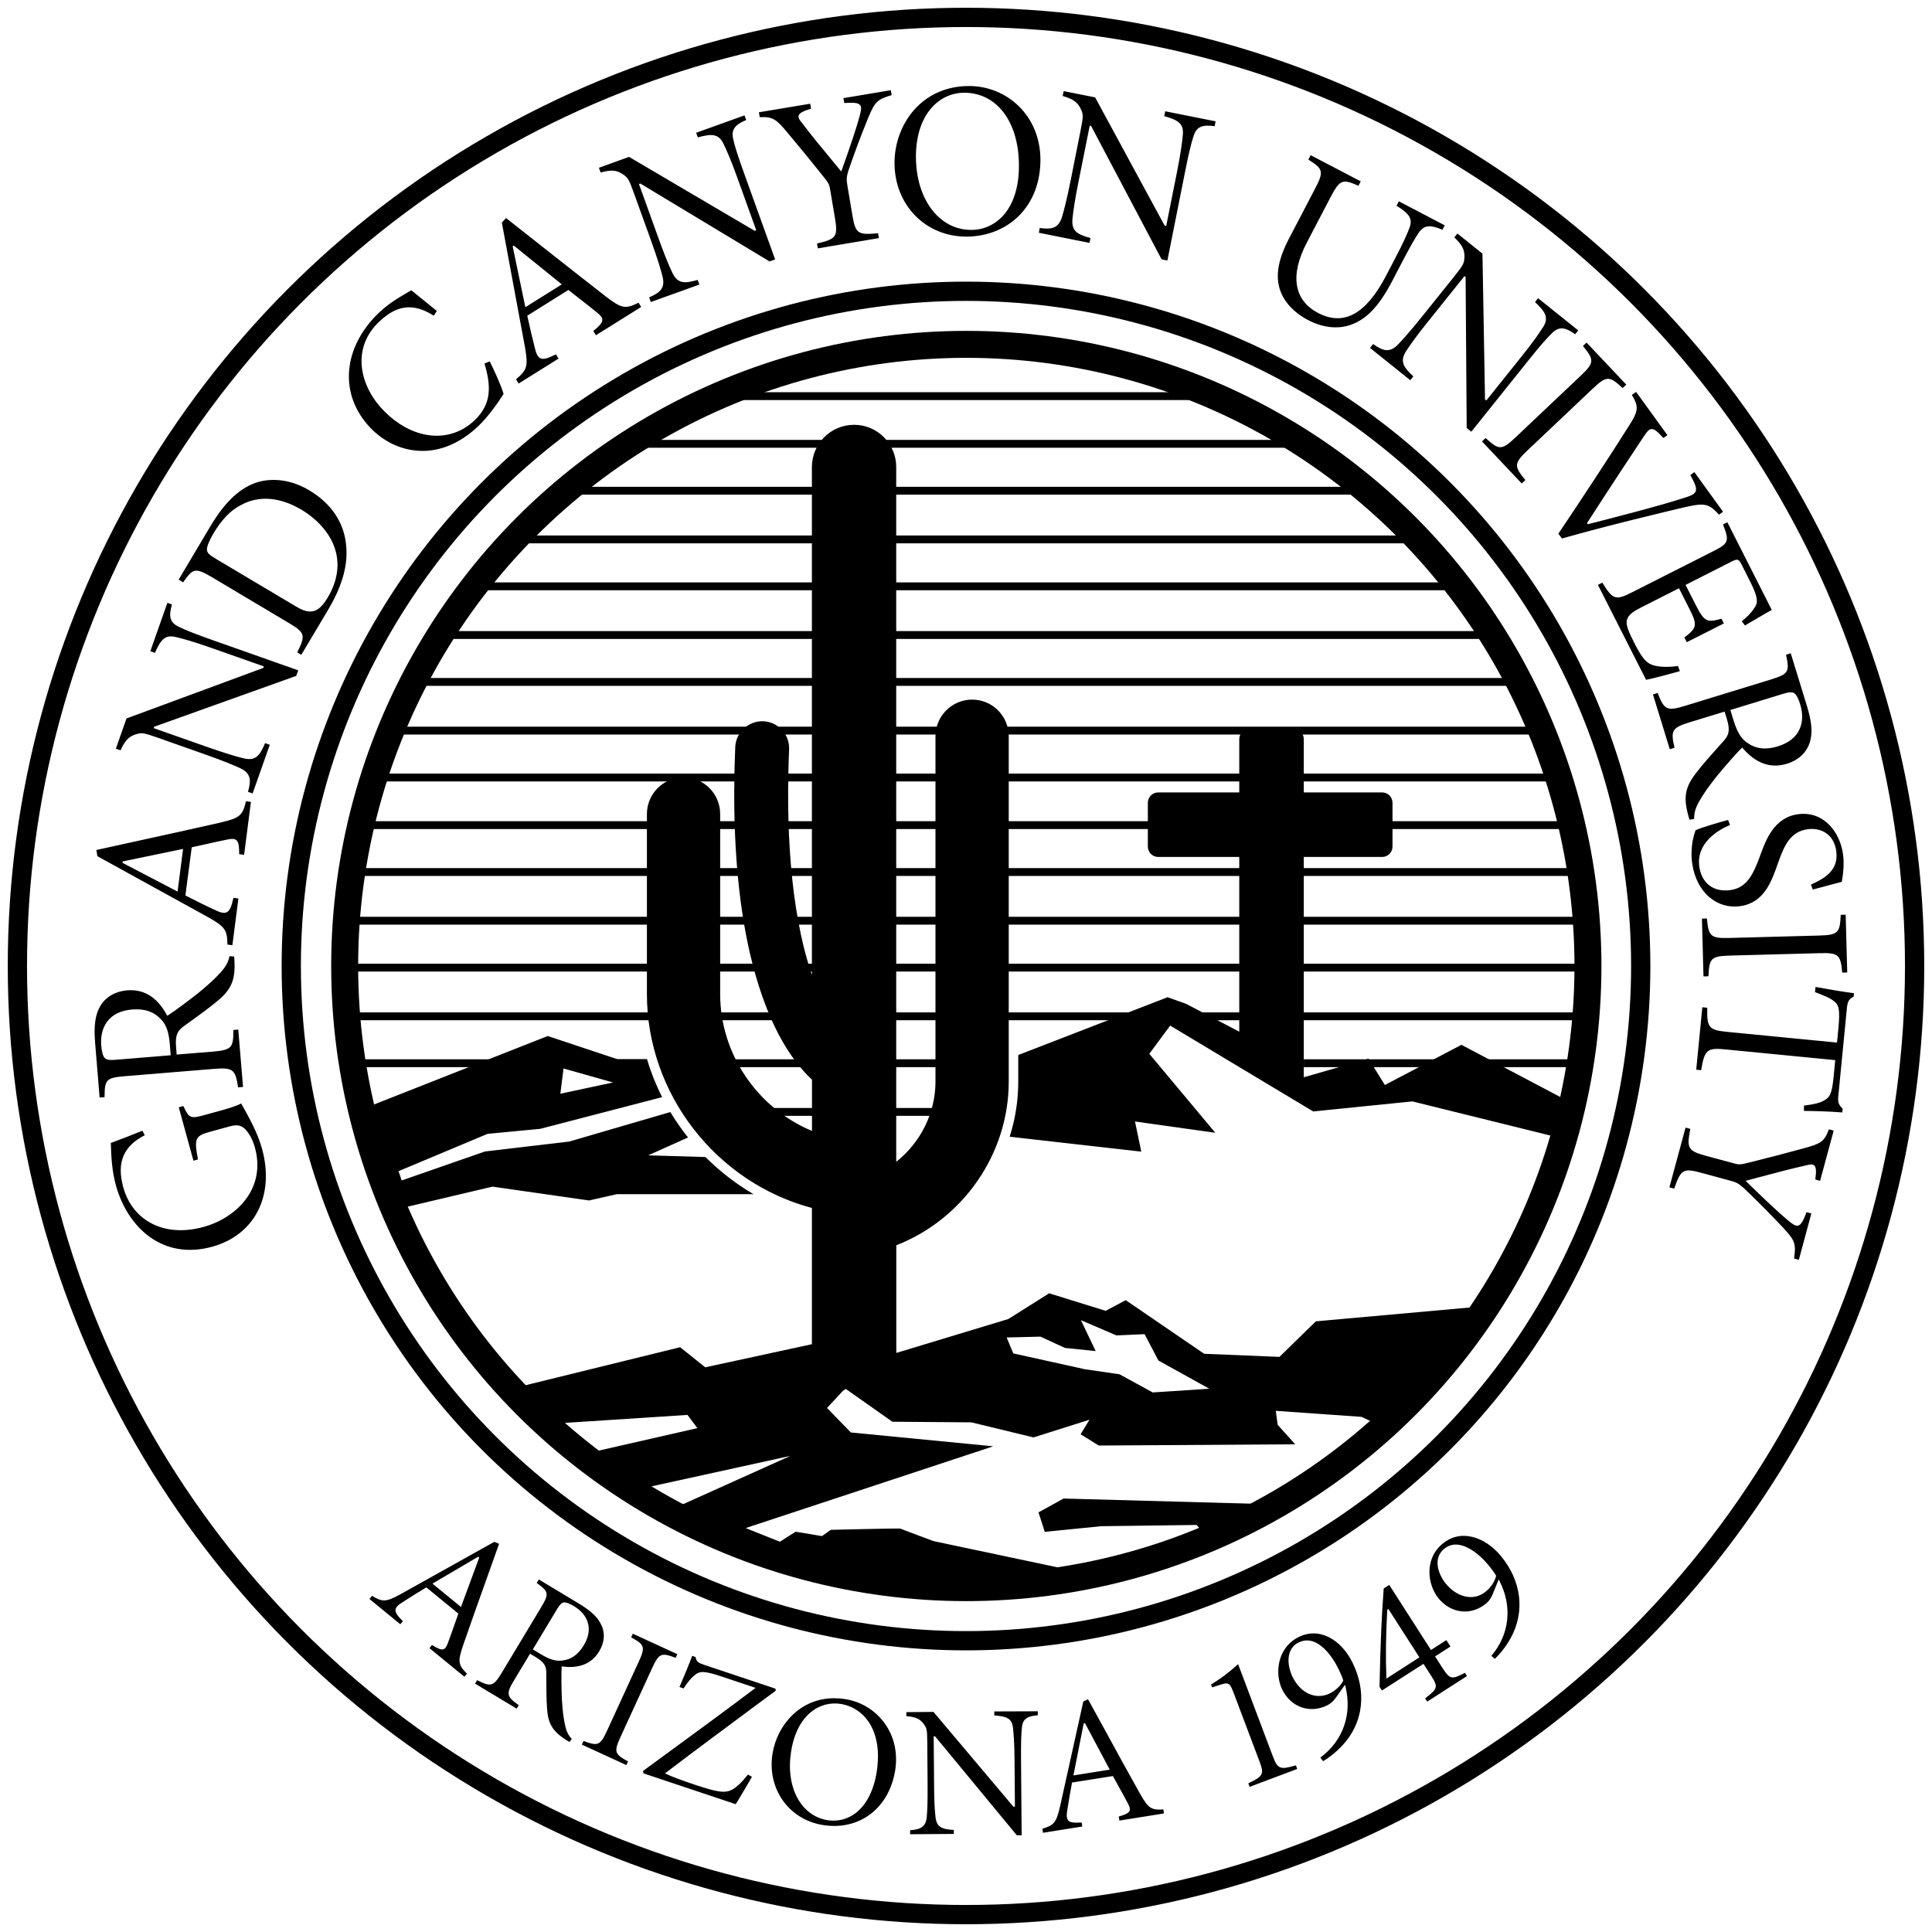
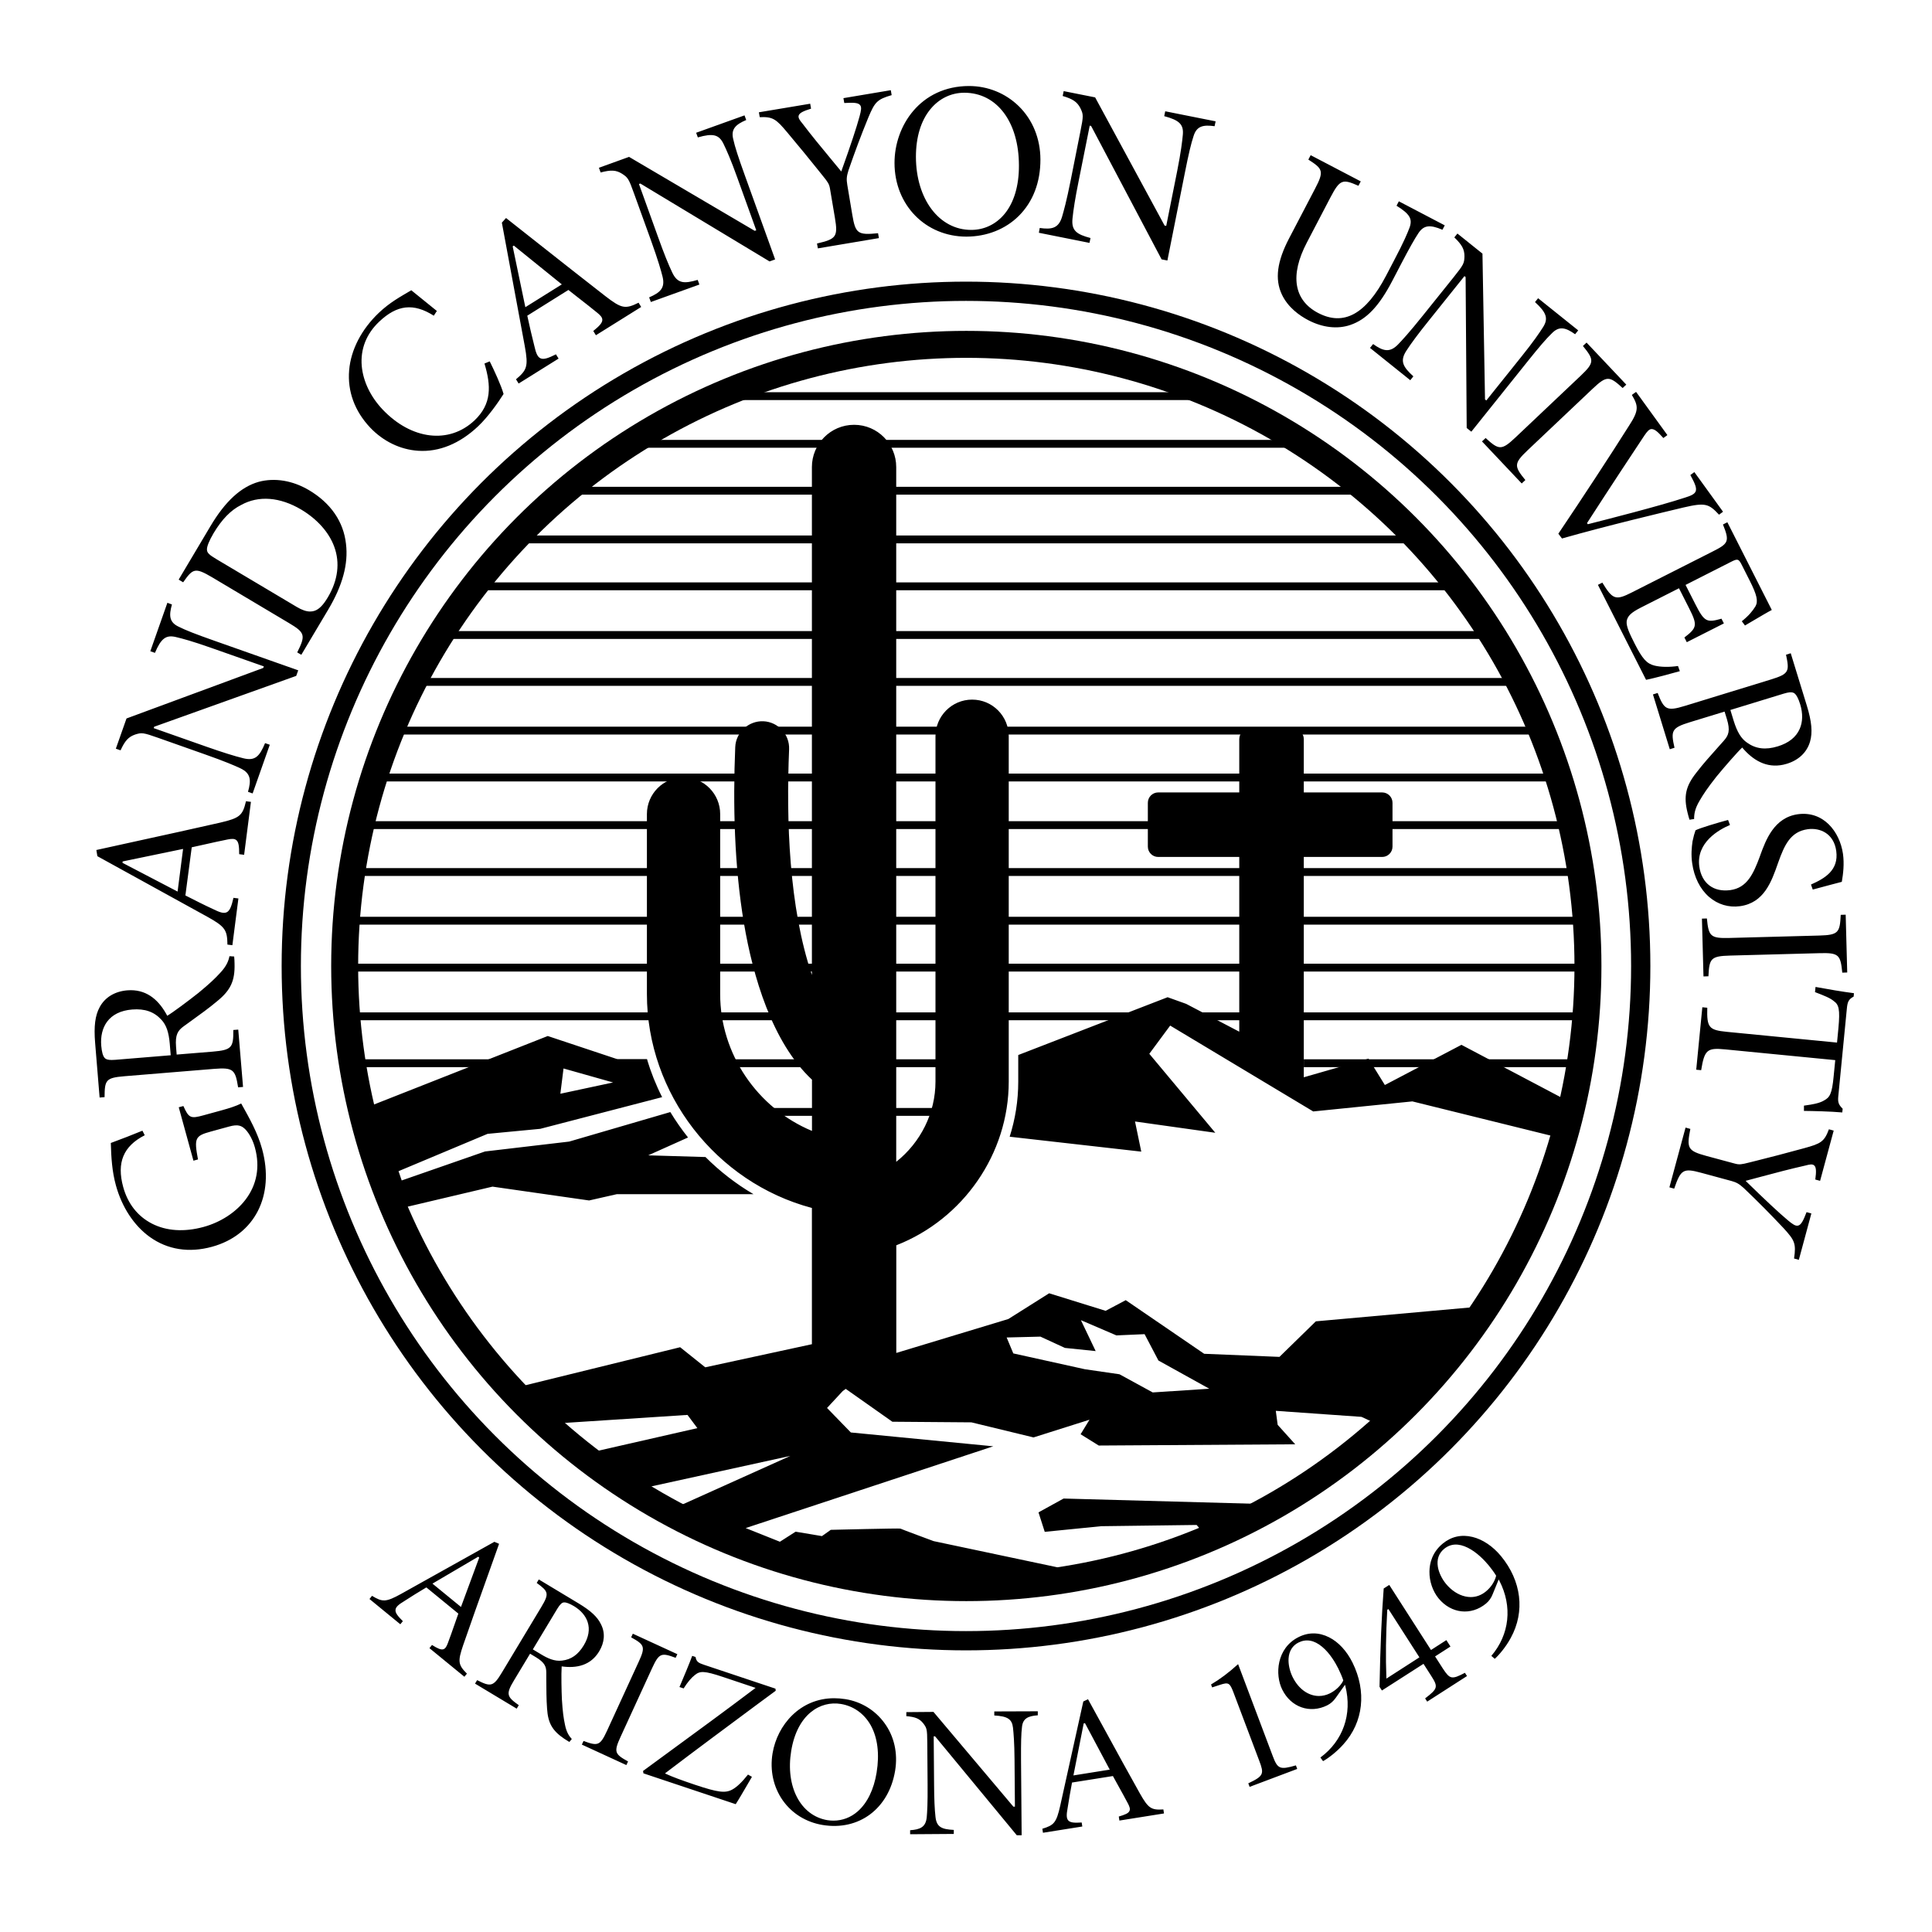
<svg xmlns="http://www.w3.org/2000/svg" width="250px" height="250px">
  <g fill="none" stroke="#000000" stroke-miterlimit="10">
    <path stroke-width="1.016" d="M90.59,137.58h34.45 M45.58,137.58h38.14 M94.89,51.26h61.8 M81.37,57.43h87.34 M73.18,63.5H176.9 M66.52,69.8h117.03 M61.34,75.87h127.41 M56.93,82.17h136.21 M53.47,88.24h143.15 M50.56,94.54h148.96 M48.36,100.61h153.36 M46.67,106.77h156.74 M45.51,112.84h159.06 M44.81,119.14h160.43 M44.6,125.21h160.89 M44.86,131.51h160.32 M94.66,143.88h30.39 M168.71,137.58h35.79" />
-     <circle stroke-width="2.492" cx="125" cy="125" r="122.75" />
    <circle stroke-width="2.492" cx="125" cy="125" r="87.31" />
    <circle stroke-width="3.489" cx="125.04" cy="125" r="80.44" />
  </g>
  <path d="M27.44,161.33c-2.98,0.82-5.76,0.38-8.06-1.27c-2.04-1.47-3.6-3.84-4.38-6.67c-0.5-1.8-0.61-3.64-0.66-5.49c1.44-0.53,2.78-1.05,4.09-1.59l0.3,0.59c-2.77,1.41-3.65,3.54-2.79,6.69c0.59,2.16,1.87,3.79,3.71,4.74c1.88,0.97,4.2,1.12,6.71,0.43c2.18-0.6,4.14-1.87,5.39-3.5c1.49-1.94,1.92-4.27,1.24-6.75c-0.25-0.92-0.68-1.76-1.19-2.32c-0.51-0.53-0.98-0.74-2.14-0.42l-2.37,0.65c-2.05,0.56-2.19,0.84-1.67,3.61l-0.59,0.16l-1.9-6.91l0.6-0.16c0.7,1.56,0.94,1.66,2.6,1.2l2.37-0.65c1.01-0.28,1.83-0.54,2.51-0.88c1.05,1.88,2.13,3.78,2.7,5.87C35.57,154.71,32.97,159.81,27.44,161.33z M31.45,140.65l-0.64,0.05c-0.36-2.28-0.61-2.59-3.09-2.39l-11.58,0.95c-2.47,0.2-2.59,0.5-2.61,2.71l-0.64,0.05l-0.58-7.06c-0.18-2.17,0-3.56,0.59-4.64c0.68-1.26,1.94-2.03,3.55-2.17c0.16-0.01,0.31-0.02,0.46-0.02c2.25,0,3.73,1.41,4.73,3.31c0.73-0.43,2.74-1.93,4.05-2.97c1.48-1.22,2.15-1.87,2.81-2.59c0.83-0.88,1.08-1.58,1.19-2.15l0.61,0.04c0.03,0.31,0.05,0.61,0.05,0.93c0.06,2.19-0.49,3.41-2.21,4.82c-1.04,0.88-2.33,1.81-3.47,2.63c-0.31,0.22-0.61,0.44-0.9,0.65c-0.77,0.56-1.11,1.1-0.99,2.65l0.08,1.01l4.67-0.38c2.49-0.21,2.68-0.55,2.66-2.8l0.64-0.05L31.45,140.65z M22.09,136.55l-0.12-1.47c-0.13-1.52-0.45-2.45-1.09-3.13c-0.94-1.03-2.14-1.45-3.78-1.32c-1.47,0.12-2.57,0.66-3.26,1.6c-0.58,0.8-0.84,1.87-0.74,3.08c0.07,0.8,0.21,1.33,0.44,1.58c0.15,0.18,0.43,0.27,0.9,0.27c0.14,0,0.29-0.01,0.47-0.02L22.09,136.55z M213.89,89.86l0.61-0.19c0.84,2.15,1.15,2.4,3.53,1.67l11.11-3.41c2.37-0.73,2.43-1.04,1.97-3.21l0.61-0.19l2.08,6.77c0.64,2.08,0.76,3.48,0.42,4.66c-0.4,1.38-1.46,2.4-3,2.87c-0.15,0.05-0.3,0.08-0.45,0.12c-2.19,0.48-3.95-0.58-5.33-2.22c-0.62,0.58-2.27,2.47-3.33,3.76c-1.19,1.51-1.7,2.29-2.19,3.13c-0.62,1.04-0.71,1.77-0.7,2.36l-0.6,0.09c-0.09-0.3-0.18-0.59-0.25-0.9c-0.53-2.13-0.25-3.43,1.13-5.18c0.83-1.09,1.89-2.27,2.82-3.31c0.26-0.29,0.5-0.56,0.74-0.83c0.63-0.71,0.85-1.31,0.4-2.8l-0.3-0.97l-4.48,1.37c-2.39,0.73-2.5,1.11-2,3.31l-0.61,0.19L213.89,89.86z M223.91,91.87l0.43,1.41c0.45,1.45,0.97,2.3,1.73,2.82c1.14,0.81,2.4,0.96,3.97,0.48c1.41-0.43,2.37-1.19,2.84-2.26c0.4-0.91,0.42-2,0.07-3.16c-0.23-0.76-0.49-1.25-0.76-1.45c-0.19-0.14-0.48-0.17-0.94-0.07c-0.14,0.03-0.28,0.07-0.45,0.12L223.91,91.87z M23.69,109.85l-7.82,1.62l-0.02,0.18c2.05,1.08,4.5,2.35,7.13,3.72L23.69,109.85z M23.99,115.87c1.26,0.64,2.47,1.26,3.59,1.77c0.81,0.4,1.35,0.6,1.75,0.41c0.42-0.2,0.64-0.81,0.88-1.87l0.64,0.08l-0.78,6.05l-0.64-0.08c-0.03-1.85-0.25-2.3-2.58-3.59l-14.25-7.85l-0.13-0.8c1.75-0.39,3.57-0.78,5.41-1.19c3.53-0.77,7.17-1.57,10.6-2.35c2.52-0.59,2.92-0.9,3.35-2.77l0.64,0.08l-0.88,6.85l-0.64-0.08c0-1-0.06-1.56-0.37-1.82c-0.24-0.2-0.61-0.18-1.09-0.09c-0.87,0.17-1.99,0.42-3.28,0.71c-0.43,0.1-0.94,0.21-1.4,0.31L23.99,115.87z M31.49,98.12c-1.11-0.27-2.64-0.75-4.67-1.46l-6.93-2.44l0.06-0.18l18.38-6.58l0.26-0.72l-10.91-3.85c-2.39-0.84-3.7-1.36-4.53-1.78c-1.27-0.58-1.3-1.47-0.9-2.89L21.66,78l-2.21,6.27l0.6,0.21c0.79-1.87,1.43-2.35,2.7-2.05c0.86,0.2,2.16,0.55,4.6,1.41l6.79,2.39l-0.07,0.2l-17.7,6.54l-1.38,3.91l0.61,0.21c0.58-1.26,1.03-1.74,1.88-2.04c0.86-0.27,1.02-0.27,3,0.43l6,2.12c2.67,0.94,3.91,1.48,4.61,1.81c1.38,0.65,1.43,1.54,1,3.05l0.6,0.21l2.22-6.3l-0.61-0.21C33.59,97.86,33.03,98.5,31.49,98.12z M26.78,71.15c0.03,0.4,0.29,0.65,1.27,1.23l10.34,6.15c0.67,0.4,1.24,0.6,1.74,0.6c0.21,0,0.41-0.03,0.6-0.1c0.58-0.21,1.11-0.75,1.7-1.75c1.3-2.19,1.59-4.45,0.82-6.54c-0.68-1.86-2.2-3.56-4.27-4.8c-2.75-1.63-5.51-1.85-7.77-0.6c-1.33,0.66-2.5,1.86-3.57,3.65C27.06,69.97,26.75,70.74,26.78,71.15z M23.7,75.35L23.12,75l4.11-6.91c1.91-3.22,3.95-5.09,6.24-5.74c2.09-0.56,4.41-0.17,6.52,1.08c2.81,1.67,4.46,4.07,4.78,6.94c0.32,2.6-0.44,5.4-2.32,8.55l-3.46,5.81l-0.53-0.31c1.12-2.23,1.01-2.56-1.09-3.81l-9.96-5.93C25.23,73.4,24.96,73.56,23.7,75.35z M45.18,47.91c-0.23,2.72,0.71,5.29,2.72,7.42c1.69,1.78,3.9,2.85,6.21,3c2.7,0.18,5.38-0.92,7.76-3.17c1.37-1.3,2.64-3.16,3.29-4.18c-0.29-1.07-1.24-3.11-1.79-4.22l-0.68,0.28c0.86,2.87,0.96,5.23-1.29,7.36c-3.28,3.1-8.16,2.52-11.89-1.41c-1.57-1.66-2.52-3.65-2.7-5.62c-0.19-2.18,0.59-4.17,2.25-5.74c2.33-2.21,4.45-2.44,7.07-0.78l0.4-0.61l-3.31-2.68c-1.45,0.86-2.75,1.55-4.19,2.91C46.78,42.61,45.4,45.26,45.18,47.91z M67.98,39.75l4.72-2.95l-6.21-5.02l-0.15,0.1C66.81,34.17,67.37,36.87,67.98,39.75z M67.91,44.81l-2.97-16l0.54-0.6c1.42,1.11,2.88,2.27,4.36,3.44c2.83,2.23,5.75,4.54,8.52,6.69c2.05,1.58,2.55,1.69,4.27,0.83l0.34,0.55l-5.86,3.66l-0.34-0.55c0.78-0.64,1.17-1.04,1.17-1.44c0-0.32-0.25-0.59-0.63-0.9c-0.69-0.57-1.59-1.27-2.64-2.09c-0.35-0.27-0.75-0.59-1.12-0.88l-5.32,3.33c0.31,1.41,0.6,2.7,0.91,3.9c0.2,0.88,0.39,1.42,0.79,1.61c0.42,0.2,1.03-0.02,2.01-0.51l0.34,0.55l-5.17,3.23l-0.34-0.55C68.18,47.89,68.39,47.44,67.91,44.81z M80.49,22.48c0.75,0.49,0.86,0.61,1.57,2.6l2.16,5.98c0.96,2.67,1.32,3.97,1.51,4.72c0.37,1.48-0.29,2.08-1.73,2.7l0.22,0.6l6.28-2.26l-0.22-0.6c-1.76,0.51-2.61,0.48-3.29-0.95c-0.49-1.02-1.09-2.51-1.82-4.55l-2.49-6.91l0.18-0.06l16.72,10.08l0.72-0.26l-3.92-10.88c-0.86-2.38-1.29-3.72-1.49-4.64c-0.35-1.35,0.31-1.94,1.67-2.52l-0.22-0.6l-6.26,2.25l0.22,0.6c1.95-0.56,2.72-0.37,3.3,0.79c0.39,0.8,0.95,2.03,1.82,4.46l2.44,6.77l-0.2,0.07L81.4,20.3l-3.9,1.41l0.22,0.61C79.06,21.96,79.72,22,80.49,22.48z M101.86,17.12c1.66,1.97,2.88,3.48,3.95,4.81l0.69,0.86c0.64,0.79,0.8,1.03,0.9,1.62l0.64,3.79c0.42,2.48,0.13,2.73-2.32,3.31l0.11,0.63l7.9-1.33l-0.11-0.63c-2.64,0.26-2.92,0.04-3.33-2.37l-0.65-3.88c-0.12-0.74-0.1-1.08,0.16-1.91c0.9-2.59,1.57-4.39,2.58-6.86c0.82-1.93,1.1-2.3,3-2.85l-0.11-0.64l-6.13,1.03l0.11,0.63c1.17-0.07,1.78-0.05,2.04,0.26c0.22,0.27,0.15,0.68-0.06,1.46c-0.39,1.44-1.14,3.71-2.37,7.14c-0.4-0.48-0.9-1.1-1.32-1.6c-1.25-1.51-2.55-3.08-3.73-4.64c-0.32-0.38-0.55-0.7-0.46-1c0.1-0.32,0.55-0.57,1.6-0.89l-0.11-0.64l-6.64,1.11l0.11,0.63C100.01,15.09,100.42,15.4,101.86,17.12z M118.52,20.29c0.01,5.49,3.02,9.47,7.16,9.46c1.69,0,3.22-0.74,4.32-2.08c1.22-1.49,1.86-3.65,1.85-6.26C131.84,15.78,129,12,124.78,12c-1.7,0-3.25,0.75-4.37,2.11C119.17,15.6,118.52,17.74,118.52,20.29z M115.75,21.1c-0.01-4.82,3.35-9.95,9.63-9.97c2.43,0,4.71,0.92,6.43,2.59c1.81,1.76,2.81,4.21,2.82,6.9c0.01,2.96-0.96,5.49-2.8,7.32c-1.73,1.72-4.13,2.67-6.77,2.68C119.76,30.62,115.76,26.53,115.75,21.1z M134.43,30.12l6.55,1.31l0.13-0.63c-1.77-0.47-2.49-0.94-2.33-2.51c0.11-1.13,0.36-2.71,0.79-4.83l1.44-7.2l0.18,0.04l9.12,17.26l0.75,0.15l2.26-11.34c0.49-2.48,0.82-3.85,1.12-4.74c0.4-1.34,1.27-1.5,2.73-1.3l0.13-0.63l-6.52-1.3l-0.13,0.63c1.96,0.52,2.52,1.08,2.41,2.38c-0.08,0.89-0.24,2.23-0.74,4.76l-1.41,7.06l-0.21-0.04l-8.99-16.59l-4.07-0.81l-0.13,0.63c1.33,0.39,1.87,0.77,2.29,1.57c0.39,0.81,0.42,0.97,0,3.03l-1.24,6.24c-0.55,2.77-0.92,4.08-1.14,4.82c-0.45,1.46-1.33,1.64-2.88,1.42L134.43,30.12z M169.29,41.43c1.84,0.96,3.78,1.19,5.44,0.62c2.09-0.71,3.72-2.42,5.43-5.7l1.11-2.13c1.1-2.11,1.79-3.33,2.3-4.09c0.68-0.99,1.46-1.09,3.08-0.4l0.3-0.57l-5.94-3.11l-0.3,0.57c1.7,1.06,2.08,1.69,1.7,2.79c-0.29,0.78-0.73,1.84-2.04,4.33l-1.02,1.95c-2.6,4.97-5.47,6.54-8.78,4.81c-3.16-1.65-3.68-4.89-1.46-9.12l3.05-5.84c1.23-2.35,1.58-2.4,3.62-1.5l0.3-0.57l-6.48-3.39l-0.3,0.57c1.88,1.21,2.07,1.48,0.84,3.82l-3.35,6.41c-1.54,2.96-1.84,5.24-0.93,7.2C166.65,39.78,168.16,40.84,169.29,41.43z M184.12,40.83c-1.77,2.21-2.69,3.2-3.23,3.76c-1.07,1.09-1.93,0.84-3.21-0.07l-0.4,0.5l5.21,4.18l0.4-0.5c-1.35-1.23-1.77-1.98-0.91-3.31c0.61-0.95,1.57-2.24,2.93-3.93l4.59-5.73l0.15,0.12l0.14,19.53l0.6,0.48l7.23-9.03c1.58-1.98,2.51-3.05,3.18-3.69c0.97-1.01,1.82-0.74,3.02,0.11l0.4-0.5l-5.19-4.16l-0.4,0.5c1.5,1.37,1.74,2.13,1.05,3.23c-0.48,0.75-1.23,1.87-2.85,3.88l-4.5,5.62l-0.17-0.13l-0.33-18.87l-3.24-2.6l-0.4,0.5c1,0.96,1.31,1.54,1.31,2.45c-0.03,0.9-0.08,1.05-1.39,2.69L184.12,40.83z M204.52,48.64l-8.4,7.95c-1.83,1.73-2.17,1.65-3.88,0.09l-0.47,0.44l5.14,5.44l0.47-0.44c-1.46-1.79-1.52-2.14,0.31-3.87l8.4-7.95c1.83-1.73,2.17-1.65,3.88-0.09l0.47-0.44l-5.14-5.44l-0.47,0.44C206.29,46.56,206.35,46.91,204.52,48.64z M202.12,69.68c5.83-1.66,13.16-3.4,15.76-4.02c2.8-0.65,3.25-0.47,4.56,0.94l0.52-0.38l-3.71-5.13l-0.52,0.38c0.6,1.09,0.85,1.69,0.69,2.11c-0.15,0.36-0.58,0.56-1.38,0.81c-3.34,1.1-10.43,2.9-12.52,3.43l-0.06,0.01l-0.1-0.14l0.03-0.05c2.94-4.56,6.24-9.56,7.39-11.28c0.37-0.54,0.61-0.82,0.92-0.84c0.45,0,0.83,0.38,1.54,1.16l0.52-0.38l-4.05-5.59l-0.55,0.39c0.86,1.44,0.92,2.01-0.34,3.95c-2.44,3.87-6.04,9.36-9.17,14.01L202.12,69.68z M221.45,71.45l-10.27,5.2c-2.11,1.07-2.49,0.96-3.84-1.26l-0.57,0.29l6.23,12.29c0.94-0.18,3.39-0.84,4.37-1.12l-0.24-0.67c-1.1,0.16-2.22,0.15-3.03-0.05c-1-0.24-1.58-0.88-2.58-2.85c-0.66-1.31-1.1-2.22-1.03-2.9c0.11-0.67,0.57-1.11,1.82-1.75l4.95-2.51l1.28,2.53c1.13,2.23,1.09,2.57-0.58,3.84l0.31,0.61l4.8-2.43l-0.31-0.61c-1.89,0.53-2.21,0.44-3.38-1.87l-1.27-2.5l5.93-3.01c0.82-0.41,0.95-0.37,1.37,0.47l0.99,1.96c0.95,1.87,1.13,2.69,0.75,3.36c-0.4,0.63-0.83,1.17-1.76,1.92l0.41,0.55c0.35-0.21,0.74-0.43,1.12-0.66c0.92-0.54,1.86-1.1,2.35-1.35l-5.75-11.35l-0.57,0.29C223.87,70.14,223.64,70.35,221.45,71.45z M232.65,105.36c-3.09,0.43-4.15,3.34-4.86,5.27l-0.06,0.18c-0.85,2.29-1.66,4.07-3.83,4.37c-1.06,0.14-1.99-0.06-2.69-0.59c-0.71-0.53-1.17-1.38-1.32-2.45c-0.43-3.14,2.57-4.8,3.97-5.39l-0.25-0.65c-1.4,0.38-3.63,1.04-4.21,1.34c-0.13,0.35-0.26,0.83-0.39,1.44c-0.11,0.81-0.2,1.72-0.04,2.84c0.25,1.79,1.02,3.33,2.18,4.34c1.13,0.98,2.55,1.4,4.01,1.2c3.11-0.43,4.07-3.16,4.91-5.57l0.04-0.11c0.8-2.24,1.58-3.97,3.81-4.28c1.61-0.22,3.38,0.56,3.69,2.82c0.34,2.5-1.49,3.55-3.27,4.34l0.23,0.65l0.41-0.11c1.46-0.39,2.44-0.66,3.35-0.89c0.18-1.06,0.33-2.31,0.15-3.62C238.06,107.6,235.94,104.91,232.65,105.36z M235.38,121.06l-11.56,0.31c-2.51,0.07-2.72-0.22-2.95-2.52l-0.64,0.02l0.2,7.48l0.64-0.02c0.11-2.31,0.3-2.61,2.81-2.68l11.56-0.31c2.52-0.07,2.72,0.22,2.95,2.52l0.64-0.02l-0.2-7.48l-0.64,0.02C238.08,120.69,237.89,120.99,235.38,121.06z M234.93,127.71l-0.07,0.67c1.21,0.46,1.98,0.77,2.43,1.16c0.65,0.45,0.83,1.05,0.6,3.5l-0.18,1.87l-0.09-0.01l-14.16-1.38c-2.33-0.23-2.61-0.55-2.54-3.12l-0.64-0.06l-0.79,8.08l0.64,0.06c0.43-2.64,0.77-2.92,3.11-2.69l14.24,1.39l-0.21,2.13c-0.21,2.21-0.49,2.69-1.24,3.09c-0.49,0.3-1.23,0.49-2.6,0.67l0,0.68c1.04,0.01,3.41,0.06,4.96,0.2l0.05-0.48c-0.48-0.49-0.65-0.77-0.57-1.58l1.11-11.37c0.08-0.81,0.19-1.21,0.88-1.56l0.04-0.44C238.34,128.32,236.52,128,234.93,127.71z M233.44,148.58c-2.5,0.69-4.39,1.17-6.06,1.59l-1.04,0.26c-0.98,0.25-1.27,0.3-1.85,0.14l-3.71-1c-2.43-0.66-2.53-1.02-2.05-3.49l-0.62-0.17l-2.09,7.73l0.62,0.17c0.86-2.51,1.18-2.68,3.54-2.04l3.8,1.03c0.73,0.2,1.02,0.36,1.67,0.94c1.99,1.9,3.33,3.26,5.16,5.2c1.41,1.55,1.63,1.96,1.34,3.91l0.62,0.17l1.62-6l-0.62-0.17c-0.42,1.1-0.7,1.64-1.09,1.74c-0.33,0.08-0.68-0.14-1.3-0.66c-1.14-0.95-2.94-2.63-5.5-5.13c0.6-0.16,1.36-0.36,1.99-0.53c1.9-0.51,3.87-1.03,5.79-1.46c0.48-0.13,0.87-0.21,1.1,0c0.25,0.22,0.29,0.73,0.14,1.82l0.62,0.17l1.76-6.5l-0.62-0.17C236.06,147.75,235.6,147.99,233.44,148.58z M59.65,207.94l2.36-6.39l-0.13-0.11c-1.76,1.03-3.8,2.23-5.92,3.48L59.65,207.94z M60.42,216.57l-0.33,0.4l-4.52-3.7l0.33-0.41c0.72,0.45,1.15,0.65,1.48,0.55c0.26-0.09,0.41-0.37,0.56-0.76c0.27-0.71,0.6-1.64,0.97-2.71l0.4-1.14l-4.14-3.39c-0.97,0.58-2.02,1.22-2.9,1.8c-0.66,0.4-1.05,0.71-1.09,1.09c-0.05,0.4,0.28,0.81,0.95,1.48l-0.33,0.4l-3.99-3.27l0.33-0.41c1.34,0.81,1.77,0.85,3.76-0.25l12.07-6.74l0.61,0.26c-0.51,1.44-1.04,2.92-1.58,4.43c-1.03,2.89-2.1,5.87-3.07,8.69C59.22,214.98,59.27,215.42,60.42,216.57z M77.53,213.69c-1.08,1.79-2.87,2.22-4.85,1.94c-0.07,1.07-0.02,3.22,0.03,4.28c0.1,1.63,0.22,2.42,0.39,3.23c0.19,1.01,0.55,1.52,0.89,1.89l-0.32,0.38c-0.22-0.14-0.44-0.27-0.66-0.42c-1.54-1.04-2.1-2.03-2.22-3.9c-0.09-1.16-0.09-2.5-0.1-3.69c0-0.33,0-0.65,0-0.95c0-0.81-0.21-1.32-1.35-2.01l-0.75-0.45l-2.06,3.42c-1.1,1.82-0.96,2.13,0.6,3.24l-0.27,0.45l-5.39-3.24l0.27-0.45c1.75,0.88,2.09,0.87,3.19-0.96l5.09-8.46c1.09-1.81,0.95-2.05-0.57-3.16l0.27-0.45l5.15,3.1c1.58,0.95,2.45,1.76,2.9,2.71C78.33,211.28,78.24,212.52,77.53,213.69z M76.04,209.89c-0.26-0.8-0.87-1.51-1.76-2.05c-0.59-0.35-1.03-0.51-1.31-0.49c-0.26,0.02-0.52,0.27-0.86,0.83l-3.16,5.25l1.08,0.65c0.81,0.49,1.73,0.93,2.7,0.8c1.19-0.14,2.07-0.76,2.8-1.96C76.17,211.86,76.35,210.83,76.04,209.89z M80.29,224.77l4.1-8.93c0.9-1.95,1.2-2,3.04-1.32l0.22-0.47l-5.76-2.65l-0.22,0.47c1.72,0.95,1.88,1.21,0.98,3.16l-4.1,8.93c-0.9,1.95-1.2,2-3.04,1.32l-0.22,0.47l5.76,2.65l0.22-0.47C79.55,226.98,79.4,226.72,80.29,224.77z M86.16,229.39l-0.11,0.09l0.13,0.06c0.71,0.34,2.08,0.85,3.76,1.41c2.96,0.99,3.9,1.11,4.81,0.62c0.61-0.34,1.22-0.92,2.04-1.94l0.51,0.29c-0.15,0.25-0.35,0.59-0.57,0.98c-0.51,0.87-1.14,1.96-1.53,2.56l-11.94-3.99l-0.05-0.31c1.05-0.77,2.1-1.54,3.15-2.31c3.69-2.7,7.51-5.49,11.28-8.34l0.13-0.1l-4.21-1.41c-2.46-0.82-2.98-0.79-3.65-0.25c-0.47,0.37-0.92,0.9-1.45,1.73l-0.54-0.18l0.08-0.18c0.57-1.35,1.21-2.87,1.57-3.85l0.43,0.14c0.11,0.63,0.4,0.78,1.09,1.01l9.25,3.09l0.04,0.27l-2.4,1.77C94.12,223.42,90.14,226.36,86.16,229.39z M113.43,229.39c-0.36,2.19-1.21,3.92-2.44,5c-0.9,0.79-1.99,1.2-3.14,1.2c-0.26,0-0.52-0.02-0.78-0.06c-3.48-0.58-5.45-4.34-4.69-8.96c0.79-4.8,3.8-6.51,6.42-6.08c1.64,0.27,3,1.24,3.85,2.72C113.56,224.82,113.83,226.95,113.43,229.39z M109.41,219.87c-0.51-0.08-1-0.12-1.47-0.12c-4.42,0-7.36,3.47-7.97,7.12c-0.37,2.21,0.11,4.38,1.32,6.1c1.2,1.7,3.03,2.83,5.15,3.18c4.71,0.78,8.58-2.11,9.39-7.03c0.37-2.26-0.12-4.45-1.39-6.17C113.24,221.3,111.44,220.2,109.41,219.87z M134.29,221.44l0,0.52c-1.23,0.09-1.95,0.38-2.05,1.56c-0.1,0.79-0.13,1.99-0.12,4.14l0.08,9.82l-0.63,0L121,224.68l-0.18,0l0.05,6.25c0.01,1.84,0.07,3.2,0.18,4.16c0.14,1.35,0.82,1.62,2.37,1.7l0,0.52l-5.65,0.04l0-0.52c1.3-0.09,2.03-0.4,2.15-1.69c0.06-0.66,0.13-1.81,0.11-4.21l-0.04-5.41c-0.01-1.8-0.07-1.92-0.53-2.53c-0.49-0.6-1-0.82-2.18-0.92l0-0.52l3.51-0.03l10.34,12.26l0.2,0l-0.05-6.13c-0.02-2.2-0.12-3.34-0.2-4.09c-0.13-1.11-0.7-1.48-2.42-1.58l0-0.52L134.29,221.44z M138.9,229.74c0.49-2.52,0.95-4.82,1.33-6.73l0.17-0.03l3.2,6.01L138.9,229.74z M147.5,232.07c-1.46-2.6-2.98-5.38-4.45-8.07c-0.77-1.4-1.52-2.78-2.26-4.12l-0.61,0.29l-2.99,13.5c-0.5,2.21-0.81,2.51-2.31,2.97l0.08,0.52l5.09-0.81l-0.08-0.52c-0.94,0.06-1.47,0.03-1.74-0.27c-0.25-0.29-0.23-0.78-0.09-1.54c0.15-1.01,0.37-2.22,0.58-3.36l5.29-0.84c0,0,0.41,0.74,0.59,1.07c0.55,0.99,1.02,1.84,1.37,2.51c0.19,0.37,0.3,0.67,0.19,0.92c-0.13,0.32-0.58,0.5-1.39,0.74l0.08,0.52l5.77-0.92l-0.08-0.52C148.95,234.24,148.59,233.99,147.5,232.07z M167.69,228.44l0.17,0.46l-6.16,2.32l-0.17-0.46c2.02-0.95,2.05-1.24,1.42-2.91l-3.34-8.85c-0.47-1.24-0.64-1.34-1.72-0.99l-1.04,0.34l-0.14-0.38c1.17-0.69,2.31-1.55,3.5-2.63l4.47,11.86C165.32,228.91,165.61,229.04,167.69,228.44z M173.81,217.41c-0.15-0.45-0.38-0.99-0.64-1.51c-0.34-0.68-1.06-1.96-2.09-2.81c-1.03-0.86-2.06-1.04-3.05-0.55c-0.78,0.39-1.23,1.11-1.29,2.07c-0.05,0.74,0.15,1.63,0.52,2.39c0.78,1.58,2.07,2.46,3.41,2.46c0.47,0,0.95-0.11,1.42-0.34c0.74-0.37,1.4-0.99,1.72-1.64C173.82,217.45,173.81,217.41,173.81,217.41z M175.01,215.13c1.85,3.74,1.42,7.7-1.17,10.58c-0.9,1.02-2.07,1.88-2.64,2.18l-0.34-0.47c2.93-2.16,4.14-5.61,3.23-9.23l-0.05-0.18l-1.19,1.68c-0.32,0.45-0.66,0.75-1.11,0.98c-2.24,1.11-4.69,0.25-5.82-2.04c-0.96-1.93-0.75-5.37,2.13-6.8c1.28-0.64,2.64-0.62,3.94,0.04C173.2,212.48,174.27,213.64,175.01,215.13z M183.67,214.46l-4.01-6.25l-0.15,0.1c-0.18,3.27-0.22,6.07-0.11,8.9L183.67,214.46z M189.56,216.46l0.27,0.42l-5.15,3.31l-0.27-0.42c1.65-1.26,1.7-1.49,0.79-2.91l-1-1.56l-5.38,3.45l-0.31-0.48c0.1-5.14,0.27-9.19,0.54-12.72l0.72-0.46l5.4,8.42l1.99-1.28l0.53,0.83l-1.99,1.28l1,1.56C187.62,217.3,187.85,217.36,189.56,216.46z M193.58,203.86c-0.32-0.52-0.7-1-0.96-1.32c-0.49-0.59-1.48-1.66-2.68-2.26c-1.2-0.6-2.24-0.55-3.09,0.16c-0.67,0.56-0.95,1.35-0.79,2.31c0.12,0.73,0.52,1.56,1.05,2.2c0.7,0.85,1.59,1.43,2.5,1.63c0.24,0.05,0.47,0.08,0.7,0.08c0.72,0,1.39-0.25,1.98-0.74c0.64-0.52,1.13-1.28,1.3-1.98C193.6,203.89,193.58,203.86,193.58,203.86z M194.23,201.36c2.65,3.22,3.13,7.17,1.27,10.57c-0.64,1.2-1.59,2.3-2.08,2.72l-0.44-0.38c2.36-2.77,2.75-6.4,1.04-9.72l-0.09-0.17l-0.78,1.91c-0.2,0.51-0.48,0.89-0.86,1.21c-1.93,1.59-4.5,1.31-6.13-0.66c-0.76-0.92-1.21-2.23-1.19-3.48c0.01-1.02,0.32-2.47,1.72-3.62c1.1-0.91,2.43-1.21,3.85-0.86C191.86,199.2,193.17,200.08,194.23,201.36z M165.29,194.67l-27.66-0.76l-3.25,1.79l0.81,2.52l7.31-0.73l12.34-0.16l1.56,1.79L165.29,194.67z M170.27,170.98l-4.71,4.6l-9.74-0.4l-10.15-6.94l-2.6,1.38l-7.31-2.27l-5.28,3.33l-14.5,4.39v-13.93c8.66-3.38,14.55-11.85,14.55-21.17V95.27c0-2.57-2.07-4.74-4.74-4.74c-2.64,0-4.74,2.16-4.74,4.74v44.69c0,4.05-1.91,7.86-5.08,10.38V60.43c0-2.96-2.39-5.46-5.45-5.46c-3.06,0-5.46,2.5-5.46,5.46v65.73c-2.98-8.79-3.33-20.02-2.95-29.2c0.08-1.92-1.42-3.55-3.34-3.63c-1.91-0.07-3.55,1.43-3.63,3.34c-0.31,7.47-0.12,15.44,1.13,22.82c1.14,6.75,3.62,15.38,8.8,20.22v6.63c-7.09-2.95-11.88-9.99-11.88-17.7v-23.31c0-2.57-2.07-4.74-4.74-4.74c-2.64,0-4.74,2.16-4.74,4.74v23.31c0,12.87,8.93,24.37,21.35,27.67v17.63l-13.8,2.99l-3.25-2.6l-21.93,5.39l4.59,4.56l18.29-1.19l1.28,1.71l-14.96,3.41l6.57,4.66l20.43-4.48l-15.91,7.16c16.71,9.15,36.36,12.09,55.01,8.22l-20.57-4.35c0,0-4.22-1.56-4.3-1.62s-9.01,0.16-9.01,0.16l-1.14,0.81l-3.41-0.57l-2.03,1.3l-4.43-1.77l32.04-10.58l-18.43-1.79l-3.08-3.17l2.03-2.19l0.39-0.28l6.03,4.25l10.23,0.08l8.04,1.95l7.24-2.29l-1.15,1.88l2.35,1.46l25.42-0.16l-2.27-2.52l-0.24-1.81l11.09,0.78l2.81,1.31l13.41-15.66L170.27,170.98z M149.16,180.18l-4.3-2.35l-4.47-0.65l-9.27-2.05l-0.86-2.06l4.37-0.11l3.17,1.46l3.98,0.41l-1.91-4l4.59,1.97l3.65-0.16l1.79,3.41l6.58,3.65L149.16,180.18z M203.51,142.8l-14.4-7.6l-9.91,5.2l-2.11-3.41l-8.38,2.41v-28.51h10.14c0.74,0,1.34-0.6,1.34-1.34v-5.67c0-0.74-0.6-1.34-1.34-1.34h-10.14v-6.9c0-0.74-0.6-1.34-1.34-1.34h-5.67c-0.74,0-1.34,0.6-1.34,1.34v6.9h-10.49c-0.74,0-1.34,0.6-1.34,1.34v5.67c0,0.74,0.6,1.34,1.34,1.34h10.49v22.61l-6.87-3.6l-2.4-0.86l-19.33,7.48v3.46c0,2.46-0.39,4.85-1.11,7.11l17.03,1.93l-0.81-3.9l10.39,1.46l-8.54-10.22l2.7-3.65l18.51,11.11l12.83-1.3l19.57,4.84L203.51,142.8z M91.29,149.72l-7.41-0.22l5.15-2.31c-0.83-1.05-1.6-2.15-2.29-3.29l-13.09,3.82L62.76,149l-10.78,3.75l-0.41-1.2l11.52-4.83l6.82-0.65l15.77-4.1c-0.8-1.57-1.45-3.21-1.96-4.9c0,0-3.8,0-3.8,0l-9.04-3.01l-24.13,9.51l4.27,12.98l12.71-3l12.5,1.79l3.57-0.81h17.71C95.24,153.2,93.14,151.57,91.29,149.72z M72.92,138.26l6.41,1.81l-6.82,1.46L72.92,138.26z" />
</svg>